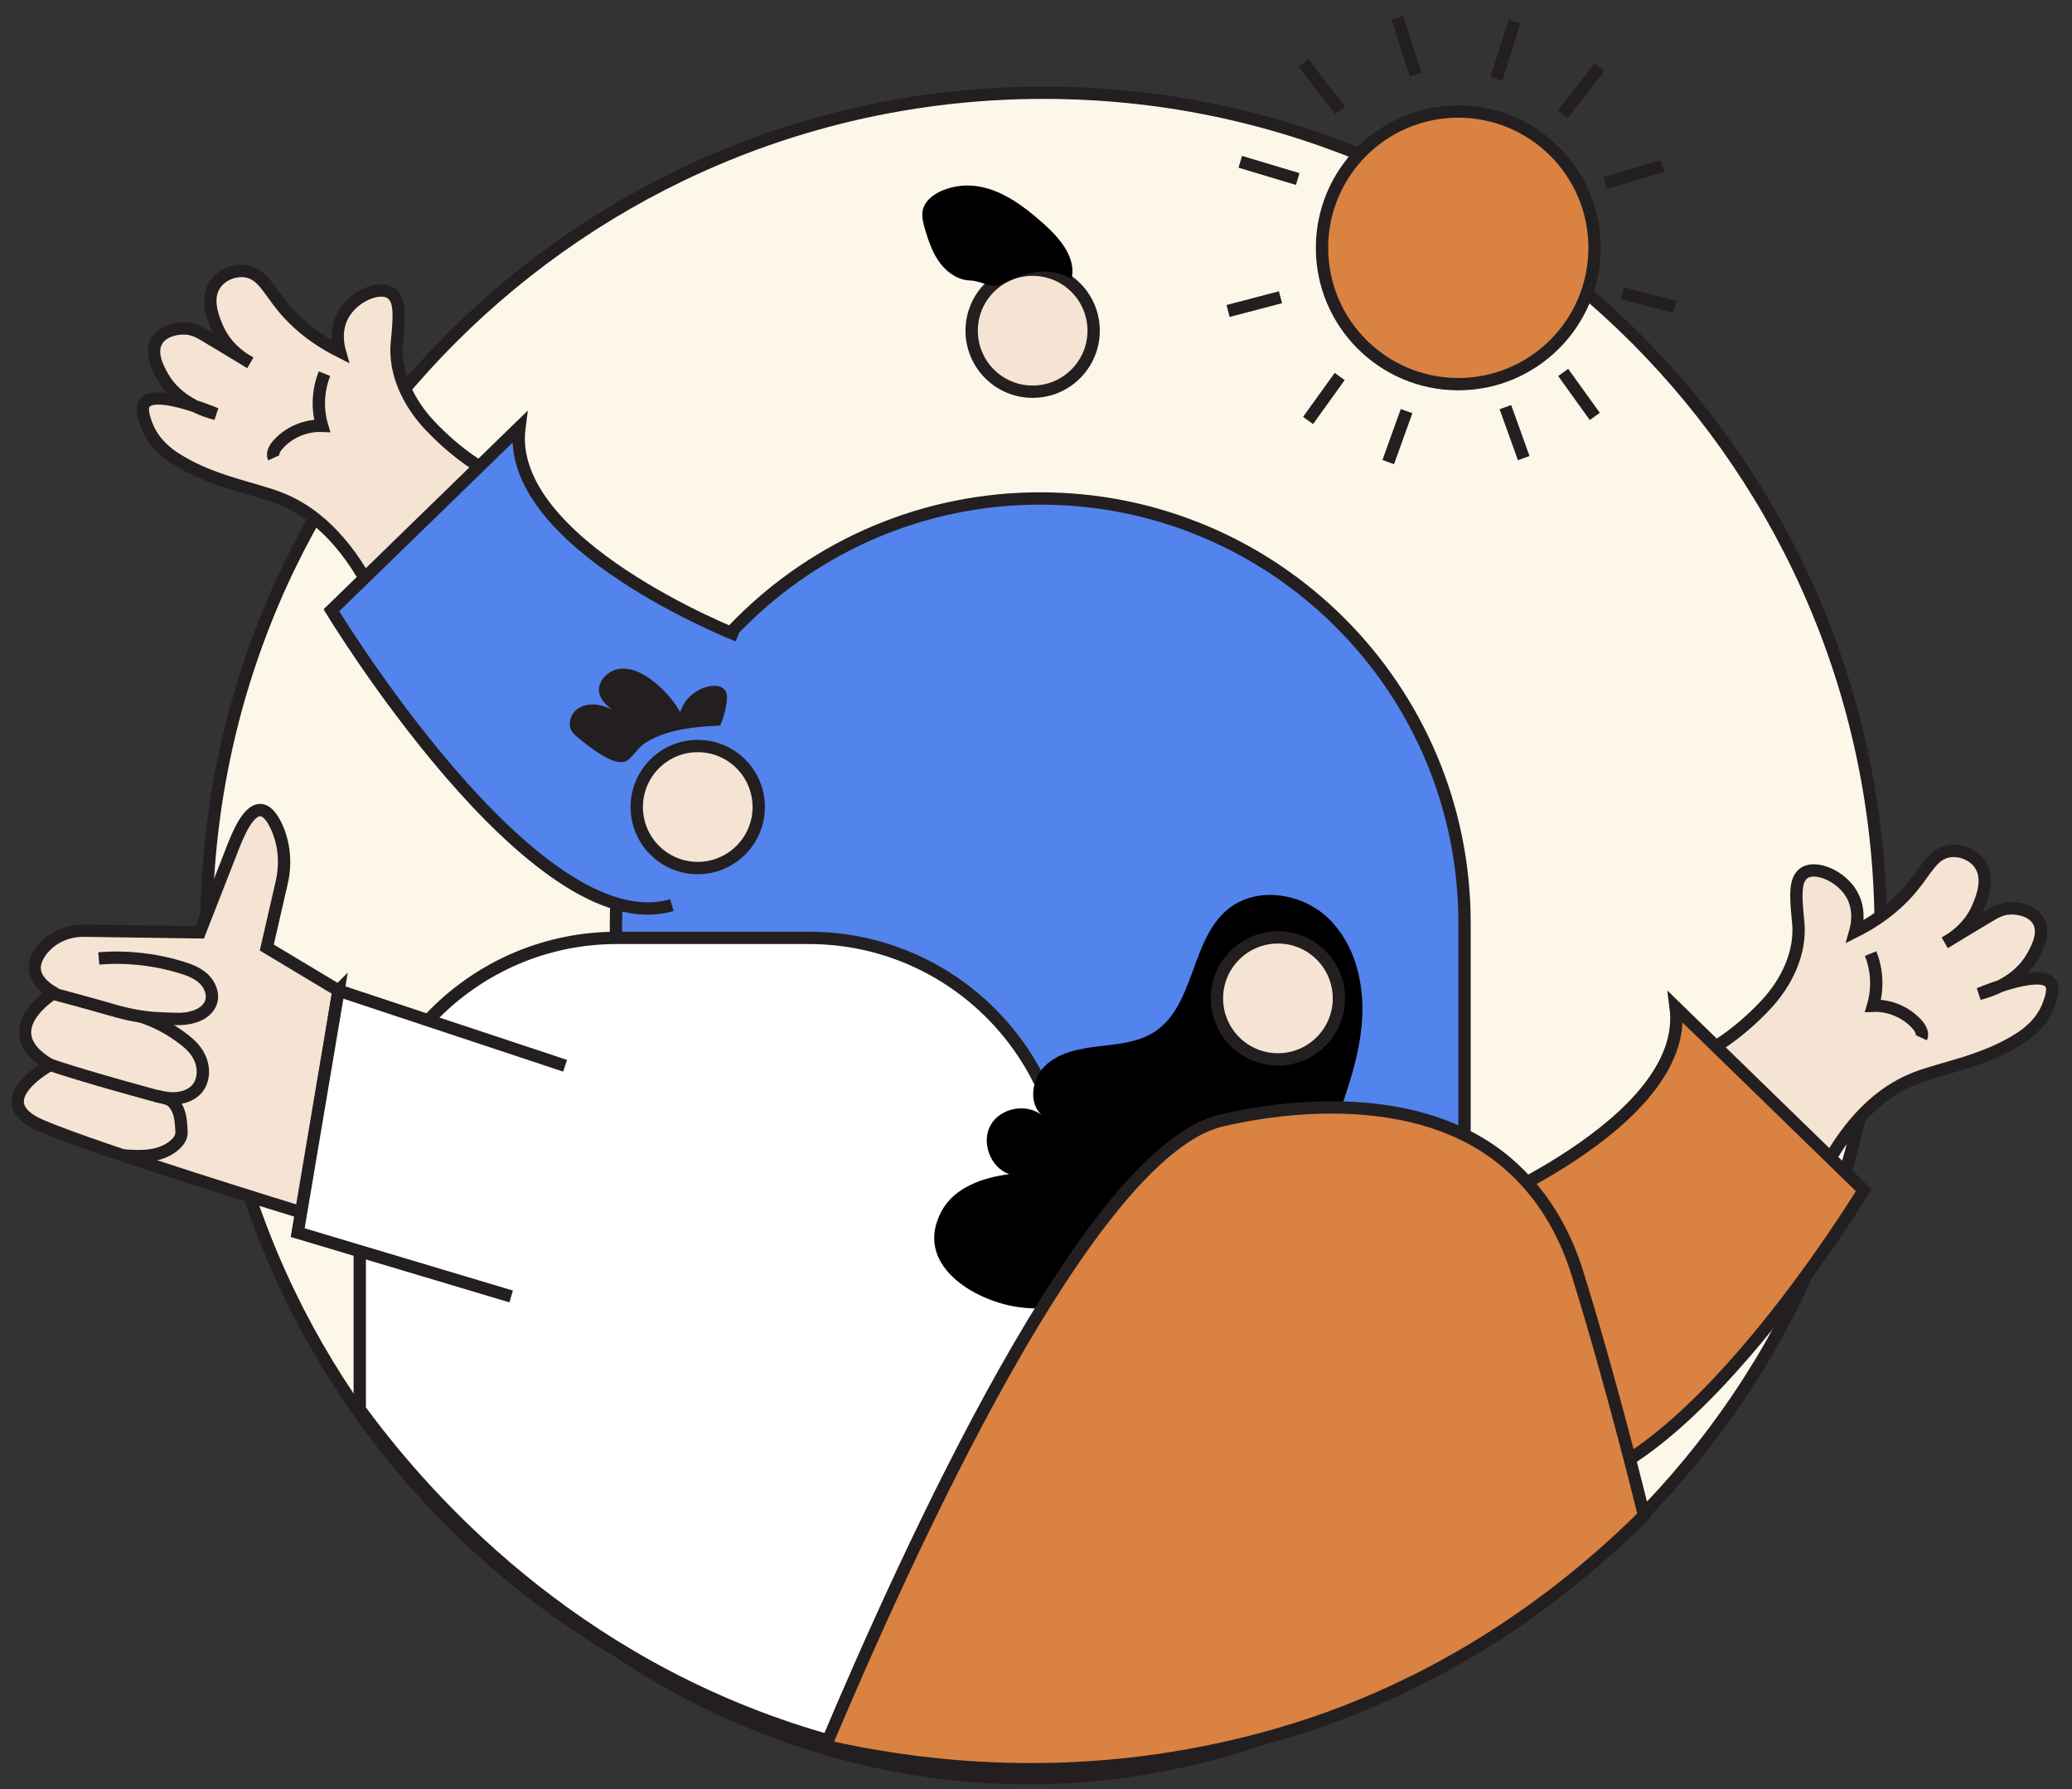
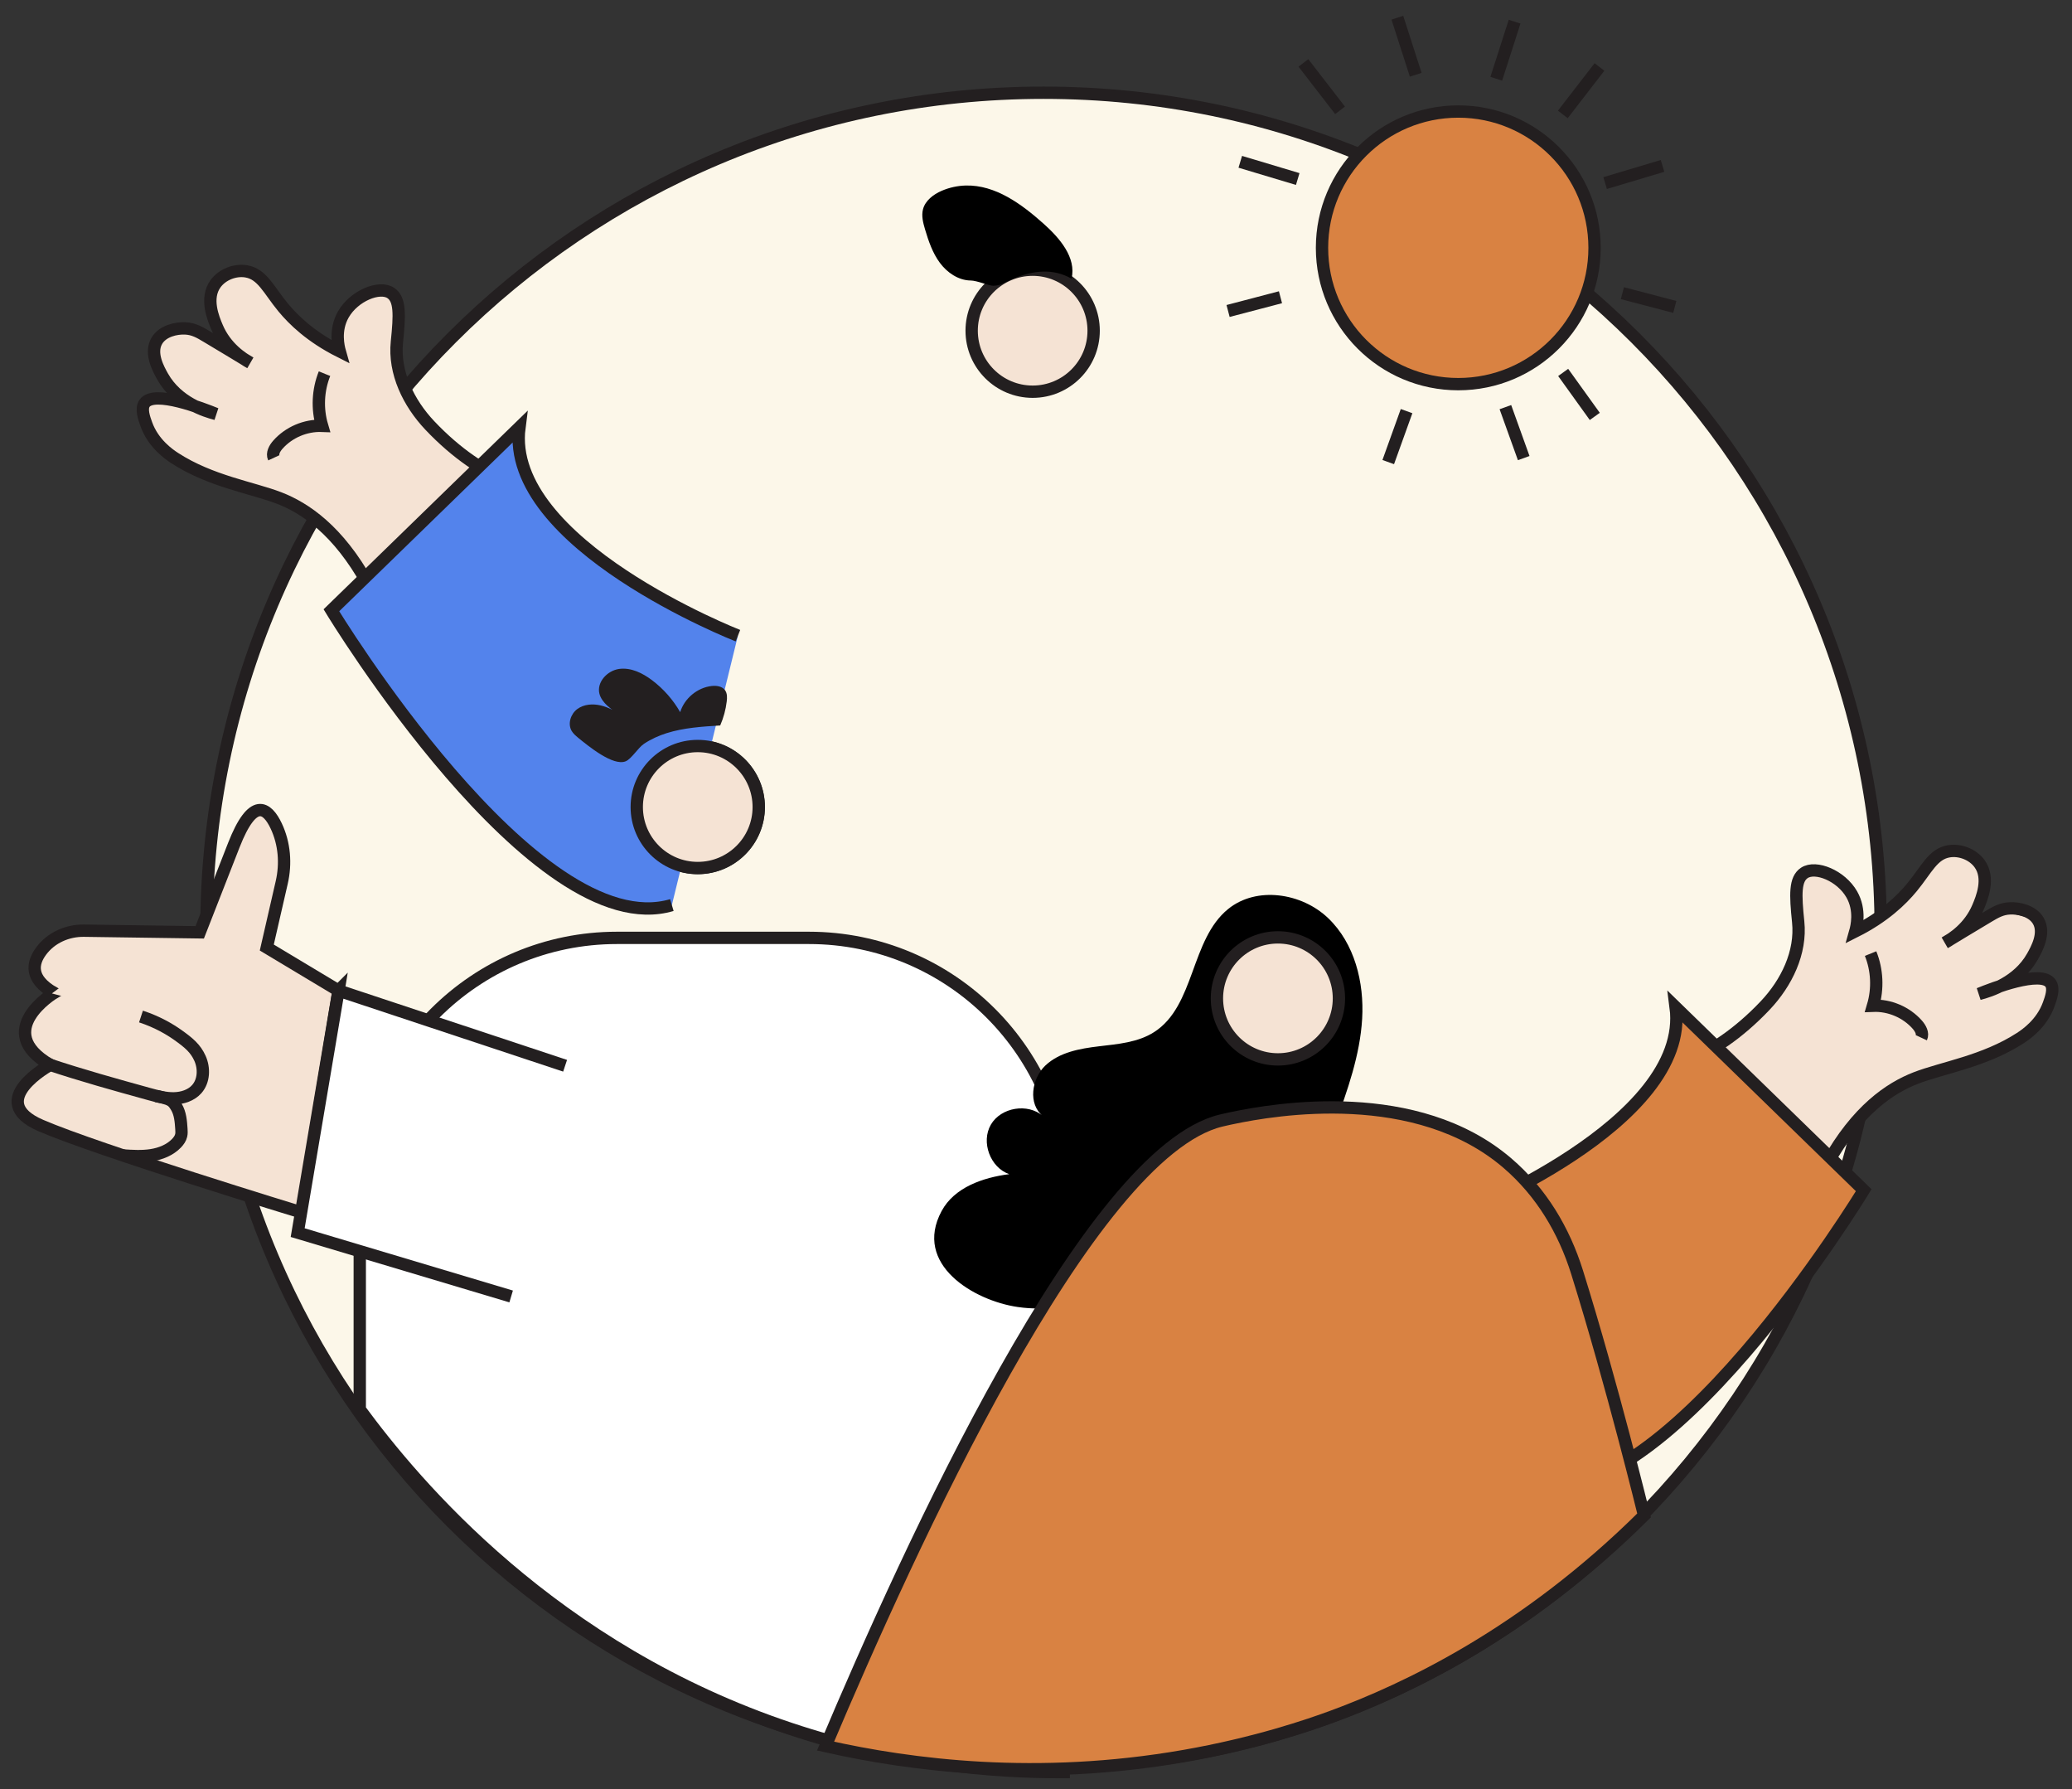
<svg xmlns="http://www.w3.org/2000/svg" fill="none" height="100%" overflow="visible" preserveAspectRatio="none" style="display: block;" viewBox="0 0 117 101" width="100%">
  <rect x="0" y="0" width="117" height="101" fill="#333333" stroke="none" />
  <g id="Frame 359">
    <path d="M58.926 99.779C85.034 99.779 106.198 78.614 106.198 52.507C106.198 26.399 85.034 5.235 58.926 5.235C32.819 5.235 11.655 26.399 11.655 52.507C11.655 78.614 32.819 99.779 58.926 99.779Z" fill="#FCF7E9" id="Vector" stroke="#231F20" stroke-width="0.696" />
    <path d="M58.311 22.113C60.213 22.113 61.755 20.571 61.755 18.669C61.755 16.767 60.213 15.225 58.311 15.225C56.409 15.225 54.867 16.767 54.867 18.669C54.867 20.571 56.409 22.113 58.311 22.113Z" fill="#F5E3D4" id="Vector_2" stroke="#231F20" stroke-width="0.696" />
    <path d="M39.4 49.003C41.302 49.003 42.844 47.461 42.844 45.559C42.844 43.657 41.302 42.115 39.4 42.115C37.498 42.115 35.956 43.657 35.956 45.559C35.956 47.461 37.498 49.003 39.4 49.003Z" fill="#F5E3D4" id="Vector_3" stroke="#231F20" stroke-width="0.696" />
-     <path d="M34.781 93.14V52.099C34.781 38.866 45.507 28.14 58.739 28.14C71.972 28.14 82.698 38.866 82.698 52.099V92.07C79.677 94.351 72 99.499 60.891 100.283C47.417 101.234 37.707 95.143 34.779 93.14H34.781Z" fill="#5383EC" id="Vector_4" stroke="#231F20" stroke-width="0.696" />
    <g id="Vector_5">
      <path d="M20.759 32.935C19.088 29.93 17.233 28.686 15.776 28.12C14.268 27.535 11.903 27.18 9.875 25.866C9.557 25.66 8.661 25.052 8.264 23.954C8.139 23.606 7.946 23.077 8.162 22.768C8.7 21.993 11.45 23.066 12.198 23.369C11.597 23.216 10.009 22.72 9.185 21.262C8.956 20.854 8.445 19.949 8.851 19.248C9.178 18.682 9.951 18.515 10.462 18.54C10.938 18.563 11.269 18.756 11.675 19C12.752 19.642 13.55 20.128 14.131 20.48C13.692 20.239 12.748 19.636 12.256 18.473C12.049 17.983 11.564 16.839 12.177 16.008C12.555 15.495 13.267 15.215 13.896 15.317C14.808 15.463 15.163 16.354 15.989 17.357C16.574 18.064 17.549 19.016 19.187 19.84C19.118 19.596 18.874 18.647 19.387 17.751C19.993 16.691 21.424 16.115 22.063 16.537C22.601 16.892 22.573 17.751 22.413 19.299C22.232 21.033 23.072 22.75 24.27 24.017C25.804 25.641 27.391 26.655 28.505 27.057" fill="#F5E3D4" />
      <path d="M20.759 32.935C19.088 29.93 17.233 28.686 15.776 28.12C14.268 27.535 11.903 27.18 9.875 25.866C9.557 25.66 8.661 25.052 8.264 23.954C8.139 23.606 7.946 23.077 8.162 22.768C8.7 21.993 11.45 23.066 12.198 23.369C11.597 23.216 10.009 22.72 9.185 21.262C8.956 20.854 8.445 19.949 8.851 19.248C9.178 18.682 9.951 18.515 10.462 18.54C10.938 18.563 11.269 18.756 11.675 19C12.752 19.642 13.55 20.128 14.131 20.48C13.692 20.239 12.748 19.636 12.256 18.473C12.049 17.983 11.564 16.839 12.177 16.008C12.555 15.495 13.267 15.215 13.896 15.317C14.808 15.463 15.163 16.354 15.989 17.357C16.574 18.064 17.549 19.016 19.187 19.84C19.118 19.596 18.874 18.647 19.387 17.751C19.993 16.691 21.424 16.115 22.063 16.537C22.601 16.892 22.573 17.751 22.413 19.299C22.232 21.033 23.072 22.75 24.27 24.017C25.804 25.641 27.391 26.655 28.505 27.057" stroke="#231F20" stroke-width="0.696" />
    </g>
    <path d="M15.461 25.845C15.347 25.599 15.507 25.314 15.686 25.109C16.305 24.406 17.25 24.002 18.187 24.039C17.902 23.079 17.951 22.023 18.324 21.095" id="Vector_6" stroke="#231F20" stroke-width="0.696" />
    <g id="Vector_7">
      <path d="M41.669 35.886C41.669 35.886 28.469 30.721 29.33 24.123L18.713 34.452C18.713 34.452 30.191 53.391 37.938 51.094" fill="#5383EC" />
      <path d="M41.669 35.886C41.669 35.886 28.469 30.721 29.33 24.123L18.713 34.452C18.713 34.452 30.191 53.391 37.938 51.094" stroke="#231F20" stroke-width="0.696" />
    </g>
    <g id="Vector_8">
-       <path d="M103.192 65.675C104.863 62.67 106.718 61.426 108.175 60.86C109.683 60.275 112.048 59.92 114.076 58.606C114.394 58.4 115.29 57.792 115.687 56.694C115.812 56.346 116.005 55.817 115.789 55.508C115.251 54.733 112.501 55.805 111.753 56.109C112.354 55.956 113.942 55.459 114.766 54.002C114.995 53.594 115.506 52.689 115.1 51.988C114.773 51.422 114 51.255 113.489 51.28C113.014 51.303 112.682 51.496 112.276 51.739C111.199 52.382 110.4 52.867 109.82 53.22C110.259 52.979 111.203 52.375 111.695 51.213C111.902 50.723 112.387 49.579 111.774 48.748C111.396 48.235 110.684 47.955 110.055 48.057C109.143 48.203 108.788 49.094 107.961 50.096C107.377 50.804 106.402 51.756 104.764 52.58C104.833 52.336 105.077 51.387 104.564 50.491C103.958 49.43 102.526 48.855 101.888 49.277C101.35 49.632 101.378 50.491 101.538 52.039C101.719 53.772 100.879 55.49 99.681 56.757C98.147 58.381 96.56 59.395 95.446 59.797" fill="#F5E3D4" />
+       <path d="M103.192 65.675C104.863 62.67 106.718 61.426 108.175 60.86C109.683 60.275 112.048 59.92 114.076 58.606C114.394 58.4 115.29 57.792 115.687 56.694C115.812 56.346 116.005 55.817 115.789 55.508C115.251 54.733 112.501 55.805 111.753 56.109C112.354 55.956 113.942 55.459 114.766 54.002C114.995 53.594 115.506 52.689 115.1 51.988C113.014 51.303 112.682 51.496 112.276 51.739C111.199 52.382 110.4 52.867 109.82 53.22C110.259 52.979 111.203 52.375 111.695 51.213C111.902 50.723 112.387 49.579 111.774 48.748C111.396 48.235 110.684 47.955 110.055 48.057C109.143 48.203 108.788 49.094 107.961 50.096C107.377 50.804 106.402 51.756 104.764 52.58C104.833 52.336 105.077 51.387 104.564 50.491C103.958 49.43 102.526 48.855 101.888 49.277C101.35 49.632 101.378 50.491 101.538 52.039C101.719 53.772 100.879 55.49 99.681 56.757C98.147 58.381 96.56 59.395 95.446 59.797" fill="#F5E3D4" />
      <path d="M103.192 65.675C104.863 62.67 106.718 61.426 108.175 60.86C109.683 60.275 112.048 59.92 114.076 58.606C114.394 58.4 115.29 57.792 115.687 56.694C115.812 56.346 116.005 55.817 115.789 55.508C115.251 54.733 112.501 55.805 111.753 56.109C112.354 55.956 113.942 55.459 114.766 54.002C114.995 53.594 115.506 52.689 115.1 51.988C114.773 51.422 114 51.255 113.489 51.28C113.014 51.303 112.682 51.496 112.276 51.739C111.199 52.382 110.4 52.867 109.82 53.22C110.259 52.979 111.203 52.375 111.695 51.213C111.902 50.723 112.387 49.579 111.774 48.748C111.396 48.235 110.684 47.955 110.055 48.057C109.143 48.203 108.788 49.094 107.961 50.096C107.377 50.804 106.402 51.756 104.764 52.58C104.833 52.336 105.077 51.387 104.564 50.491C103.958 49.43 102.526 48.855 101.888 49.277C101.35 49.632 101.378 50.491 101.538 52.039C101.719 53.772 100.879 55.49 99.681 56.757C98.147 58.381 96.56 59.395 95.446 59.797" stroke="#231F20" stroke-width="0.696" />
    </g>
    <path d="M108.491 58.583C108.605 58.337 108.444 58.052 108.266 57.847C107.646 57.144 106.702 56.741 105.764 56.778C106.049 55.817 106.001 54.761 105.627 53.833" id="Vector_9" stroke="#231F20" stroke-width="0.696" />
    <path d="M54.802 15.836C54.113 15.822 53.481 15.39 53.071 14.836C52.66 14.281 52.432 13.613 52.235 12.951C52.126 12.582 52.022 12.188 52.119 11.814C52.249 11.32 52.704 10.976 53.173 10.772C53.602 10.587 54.069 10.485 54.537 10.473C56.208 10.434 57.68 11.515 58.926 12.627C59.838 13.441 60.789 14.541 60.508 15.732C59.453 15.13 58.341 15.274 57.269 15.711C56.651 15.961 56.582 16.114 56.088 16.131C55.851 16.138 55.19 15.841 54.8 15.834L54.802 15.836Z" fill="black" id="Vector_10" />
    <path d="M60.066 100.041C60.11 89.185 60.156 78.327 60.2 67.471C60.2 59.448 53.698 52.946 45.675 52.946H34.84C26.818 52.946 20.315 59.448 20.315 67.471V79.568C23.43 83.806 31.215 93.128 44.643 97.602C50.616 99.593 56.012 100.062 60.064 100.041H60.066Z" fill="white" id="Vector_11" stroke="#231F20" stroke-width="0.696" />
    <path d="M19.115 55.921L15.065 53.491L15.908 49.82C16.154 48.752 16.065 47.624 15.599 46.633C15.095 45.564 14.283 44.949 13.202 47.715L11.278 52.632L4.747 52.54C3.805 52.526 2.886 52.932 2.325 53.688C1.816 54.371 1.656 55.252 3.046 56.053C3.046 56.053 -0.481 58.19 2.833 60.117C2.833 60.117 -0.908 62.147 2.299 63.537C5.506 64.927 17.054 68.455 17.054 68.455L19.117 55.919L19.115 55.921Z" fill="#F5E3D4" id="Vector_12" stroke="#231F20" stroke-width="0.696" />
    <g id="Vector_13">
      <path d="M5.578 54.106C7.131 53.978 8.709 54.148 10.201 54.6C10.67 54.742 11.146 54.92 11.503 55.257C11.86 55.593 12.074 56.122 11.914 56.587C11.786 56.96 11.438 57.227 11.064 57.359C10.661 57.501 10.326 57.536 9.892 57.522C8.876 57.489 8.368 57.473 7.546 57.315C6.896 57.19 6.585 57.088 5.479 56.775C4.889 56.607 4.014 56.366 2.933 56.081" fill="#F5E3D4" />
-       <path d="M5.578 54.106C7.131 53.978 8.709 54.148 10.201 54.6C10.67 54.742 11.146 54.92 11.503 55.257C11.86 55.593 12.074 56.122 11.914 56.587C11.786 56.96 11.438 57.227 11.064 57.359C10.661 57.501 10.326 57.536 9.892 57.522C8.876 57.489 8.368 57.473 7.546 57.315C6.896 57.19 6.585 57.088 5.479 56.775C4.889 56.607 4.014 56.366 2.933 56.081" stroke="#231F20" stroke-width="0.696" />
    </g>
    <path d="M2.735 60.082C4.589 60.701 6.534 61.242 8.419 61.762C8.878 61.889 9.347 62.015 9.825 62.005C10.303 61.996 10.797 61.838 11.113 61.481C11.519 61.019 11.544 60.307 11.292 59.745C11.043 59.191 10.672 58.875 10.041 58.427C9.6 58.116 8.913 57.698 7.961 57.385" id="Vector_14" stroke="#231F20" stroke-width="0.696" />
    <path d="M8.804 61.874C9.628 62.038 9.737 62.117 9.959 62.486C10.182 62.855 10.215 63.303 10.243 63.733C10.25 63.853 10.259 63.978 10.231 64.097C10.194 64.264 10.089 64.41 9.971 64.535C9.6 64.923 9.071 65.134 8.539 65.215C8.008 65.297 7.467 65.262 6.929 65.227" id="Vector_15" stroke="#231F20" stroke-width="0.696" />
    <g id="Vector_16">
      <path d="M31.91 60.165L19.114 55.921L16.809 69.585L28.863 73.189" fill="white" />
      <path d="M31.91 60.165L19.114 55.921L16.809 69.585L28.863 73.189" stroke="#231F20" stroke-width="0.696" />
    </g>
    <path d="M32.645 41.647C32.506 41.533 32.367 41.412 32.276 41.257C32.047 40.855 32.225 40.305 32.597 40.029C32.968 39.753 33.476 39.718 33.924 39.825C34.372 39.932 34.783 40.168 35.182 40.401C34.855 40.27 34.551 40.078 34.291 39.837C34.091 39.651 33.915 39.426 33.847 39.161C33.685 38.509 34.293 37.857 34.959 37.764C35.625 37.671 36.279 37.994 36.816 38.398C37.461 38.883 38.006 39.502 38.408 40.203C38.647 39.426 39.373 38.82 40.183 38.727C40.461 38.695 40.784 38.741 40.944 38.969C41.069 39.145 41.062 39.379 41.037 39.595C40.981 40.064 40.856 40.523 40.668 40.955C39.649 41.018 38.616 41.083 37.642 41.389C37.191 41.531 36.753 41.73 36.361 41.992C36.033 42.213 35.655 42.842 35.335 42.976C34.62 43.276 33.209 42.104 32.643 41.647H32.645Z" fill="#231F20" id="Vector_17" />
    <path d="M53.172 68.365C53.884 67.037 55.495 66.475 56.989 66.285C55.915 65.914 55.381 64.47 55.952 63.489C56.523 62.507 58.043 62.259 58.897 63.008C58.038 62.345 58.243 60.89 59.034 60.147C59.825 59.404 60.967 59.196 62.046 59.068C63.125 58.94 64.258 58.85 65.172 58.263C67.486 56.78 67.217 53.043 69.352 51.315C70.955 50.015 73.503 50.403 74.996 51.83C76.488 53.257 77.038 55.452 76.917 57.511C76.796 59.572 76.089 61.546 75.385 63.486C75.037 64.447 74.643 65.473 73.8 66.051C73.243 66.434 72.559 66.571 71.902 66.74C69.414 67.383 67.082 68.627 65.161 70.337C62.782 72.454 60.846 74.278 57.461 73.783C54.998 73.424 51.547 71.386 53.17 68.367L53.172 68.365Z" fill="black" id="Vector_18" />
    <path d="M72.161 59.806C74.063 59.806 75.605 58.264 75.605 56.362C75.605 54.46 74.063 52.918 72.161 52.918C70.259 52.918 68.717 54.46 68.717 56.362C68.717 58.264 70.259 59.806 72.161 59.806Z" fill="#F5E3D4" id="Vector_19" stroke="#231F20" stroke-width="0.696" />
    <path d="M39.4 49.003C41.302 49.003 42.844 47.461 42.844 45.559C42.844 43.657 41.302 42.115 39.4 42.115C37.498 42.115 35.956 43.657 35.956 45.559C35.956 47.461 37.498 49.003 39.4 49.003Z" fill="#F5E3D4" id="Vector_20" stroke="#231F20" stroke-width="0.696" />
    <g id="Vector_21">
      <path d="M82.282 68.624C82.282 68.624 95.482 63.458 94.621 56.861L105.238 67.19C105.238 67.19 93.76 86.129 86.013 83.832" fill="#D98242" />
      <path d="M82.282 68.624C82.282 68.624 95.482 63.458 94.621 56.861L105.238 67.19C105.238 67.19 93.76 86.129 86.013 83.832" stroke="#231F20" stroke-width="0.696" />
    </g>
    <path d="M46.616 98.572C51.327 87.424 61.473 65.059 68.951 63.259C69.21 63.196 69.524 63.131 69.524 63.131C72.095 62.583 79.999 61.281 85.109 65.653C87.04 67.306 88.316 69.466 89.052 71.817C91.043 78.187 92.835 85.551 92.835 85.551C86.075 92.267 79.322 95.395 75.288 96.885C73.894 97.4 70.888 98.431 66.855 99.134C58.556 100.58 51.443 99.661 46.616 98.572Z" fill="#D98242" id="Vector_22" stroke="#231F20" stroke-width="0.696" />
    <path d="M82.345 21.686C86.595 21.686 90.04 18.241 90.04 13.991C90.04 9.741 86.595 6.296 82.345 6.296C78.095 6.296 74.65 9.741 74.65 13.991C74.65 18.241 78.095 21.686 82.345 21.686Z" fill="#D98242" id="Vector_23" stroke="#231F20" stroke-width="0.696" />
    <path d="M78.905 1L79.942 4.221" id="Vector_24" stroke="#231F20" stroke-width="0.696" />
    <path d="M85.005 22.984L86.04 25.861" id="Vector_25" stroke="#231F20" stroke-width="0.696" />
    <path d="M85.525 1.223L84.49 4.446" id="Vector_26" stroke="#231F20" stroke-width="0.696" />
    <path d="M79.425 23.209L78.39 26.086" id="Vector_27" stroke="#231F20" stroke-width="0.696" />
    <path d="M90.318 3.781L88.248 6.459" id="Vector_28" stroke="#231F20" stroke-width="0.696" />
-     <path d="M75.649 21.254L73.862 23.737" id="Vector_29" stroke="#231F20" stroke-width="0.696" />
    <path d="M93.879 9.366L90.637 10.335" id="Vector_30" stroke="#231F20" stroke-width="0.696" />
    <path d="M72.305 16.78L69.346 17.556" id="Vector_31" stroke="#231F20" stroke-width="0.696" />
    <path d="M73.599 3.551L75.669 6.229" id="Vector_32" stroke="#231F20" stroke-width="0.696" />
    <path d="M88.268 21.025L90.053 23.508" id="Vector_33" stroke="#231F20" stroke-width="0.696" />
    <path d="M70.035 9.134L73.279 10.107" id="Vector_34" stroke="#231F20" stroke-width="0.696" />
    <path d="M91.612 16.551L94.571 17.326" id="Vector_35" stroke="#231F20" stroke-width="0.696" />
  </g>
</svg>